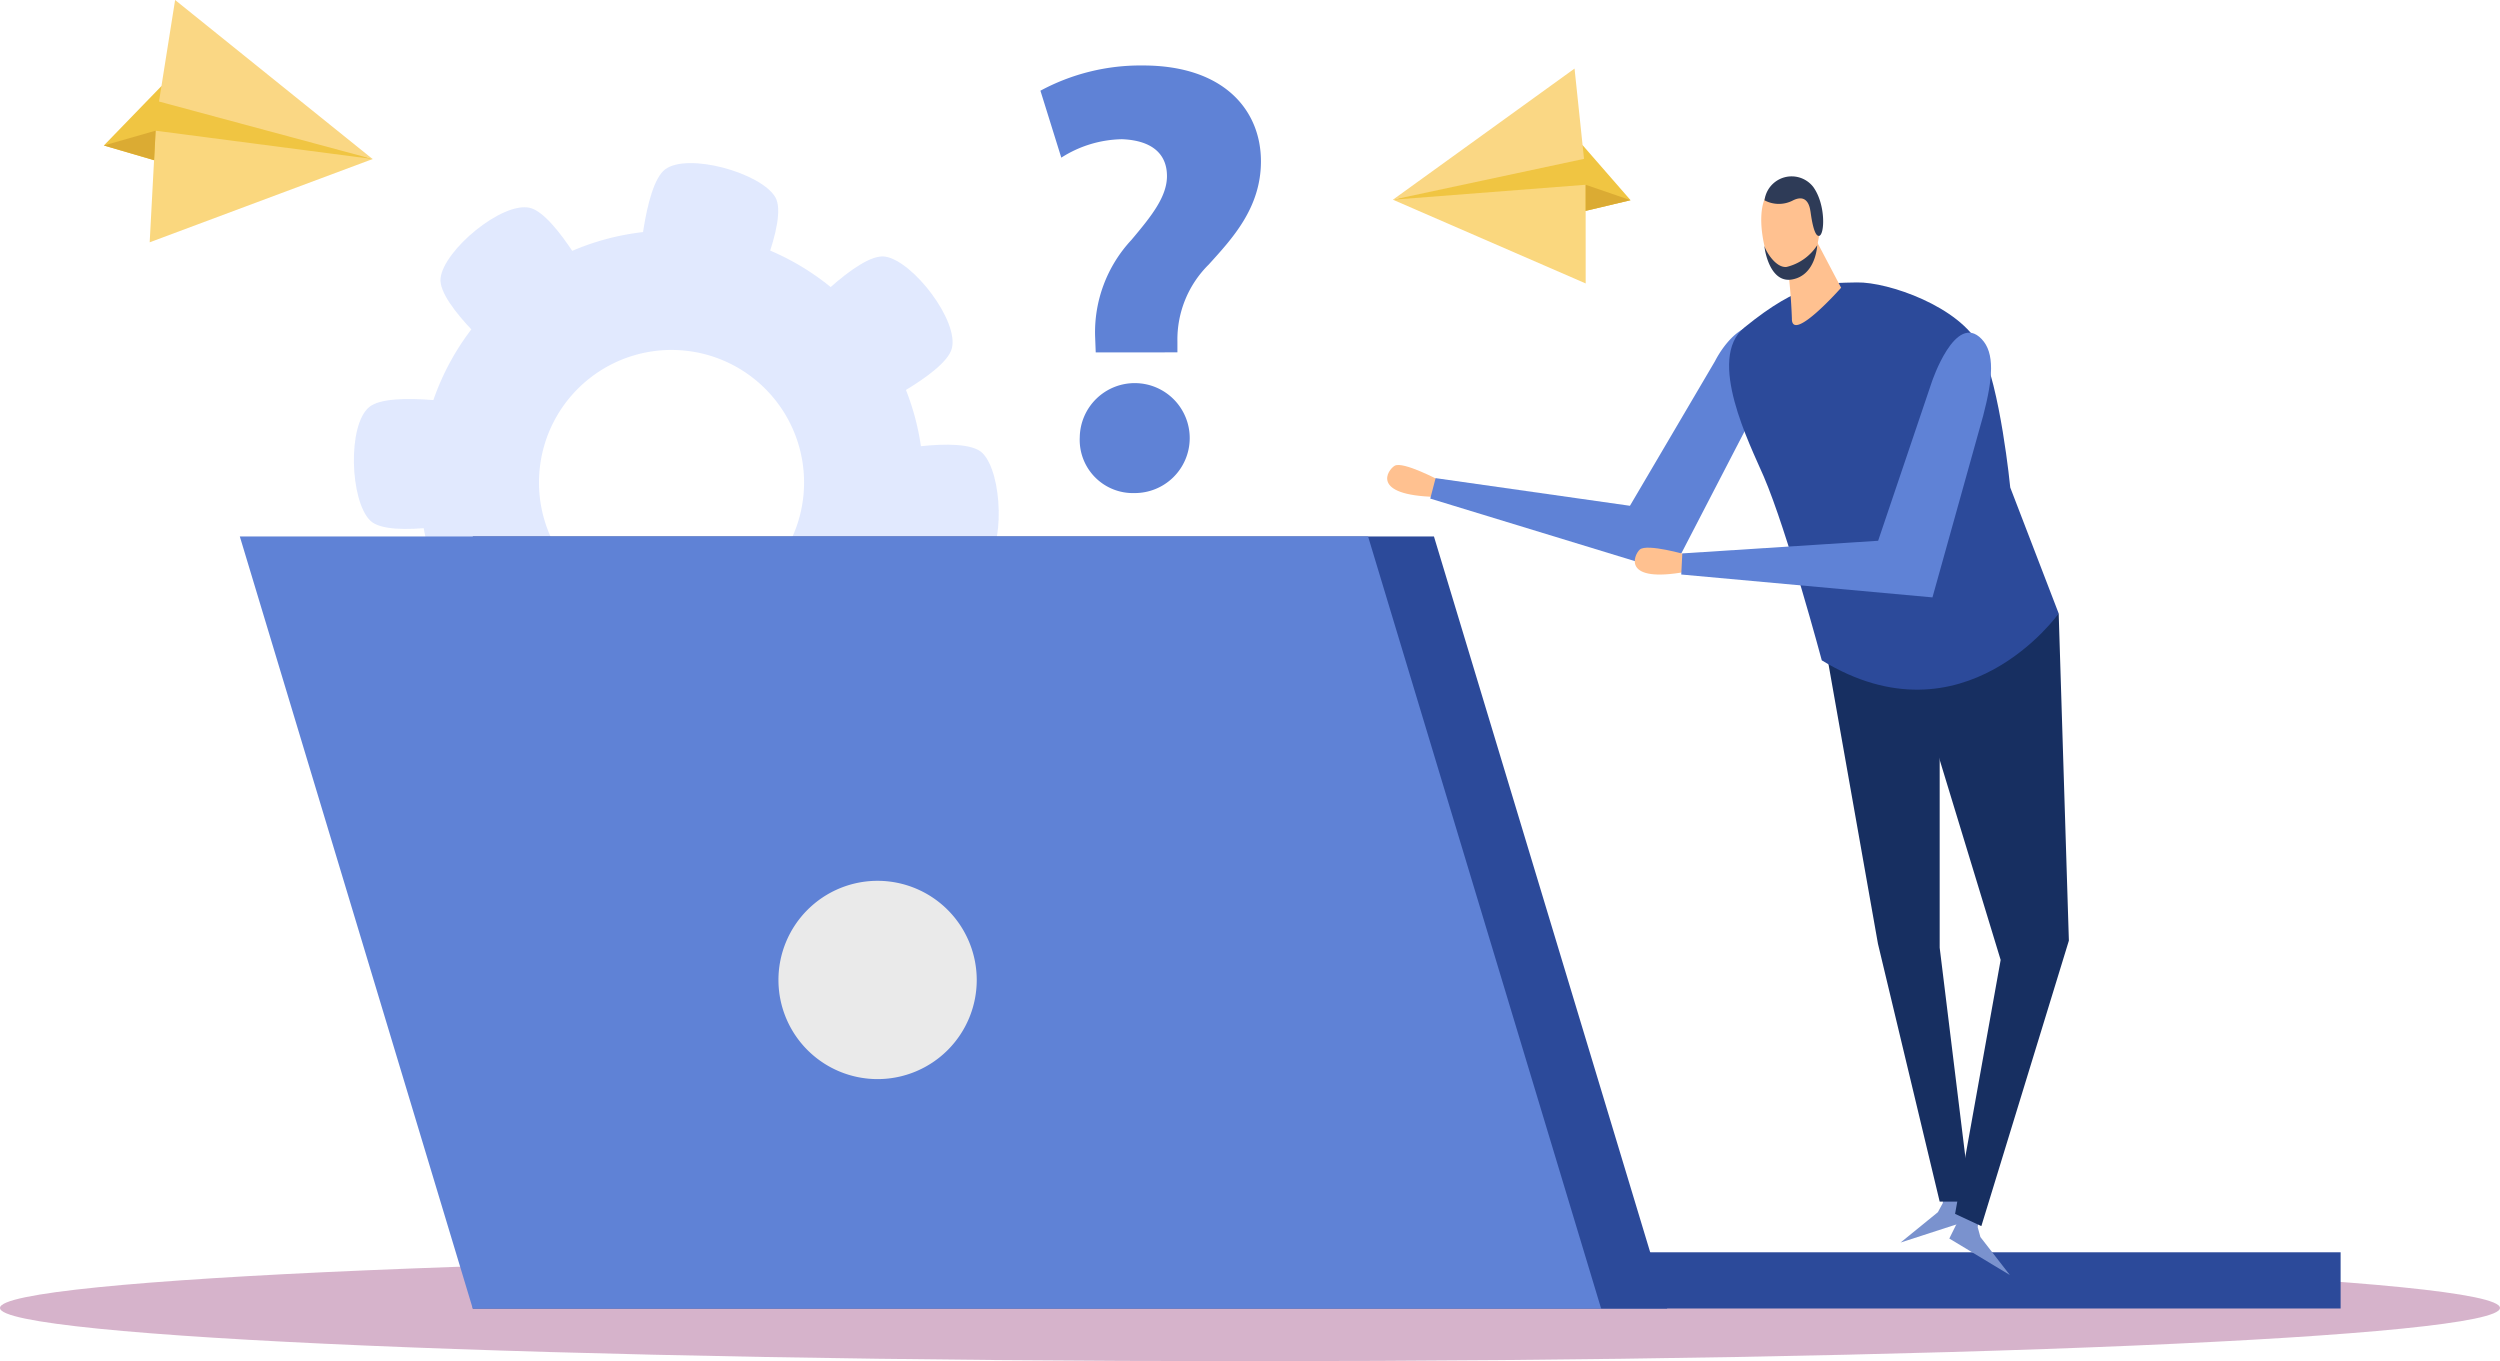
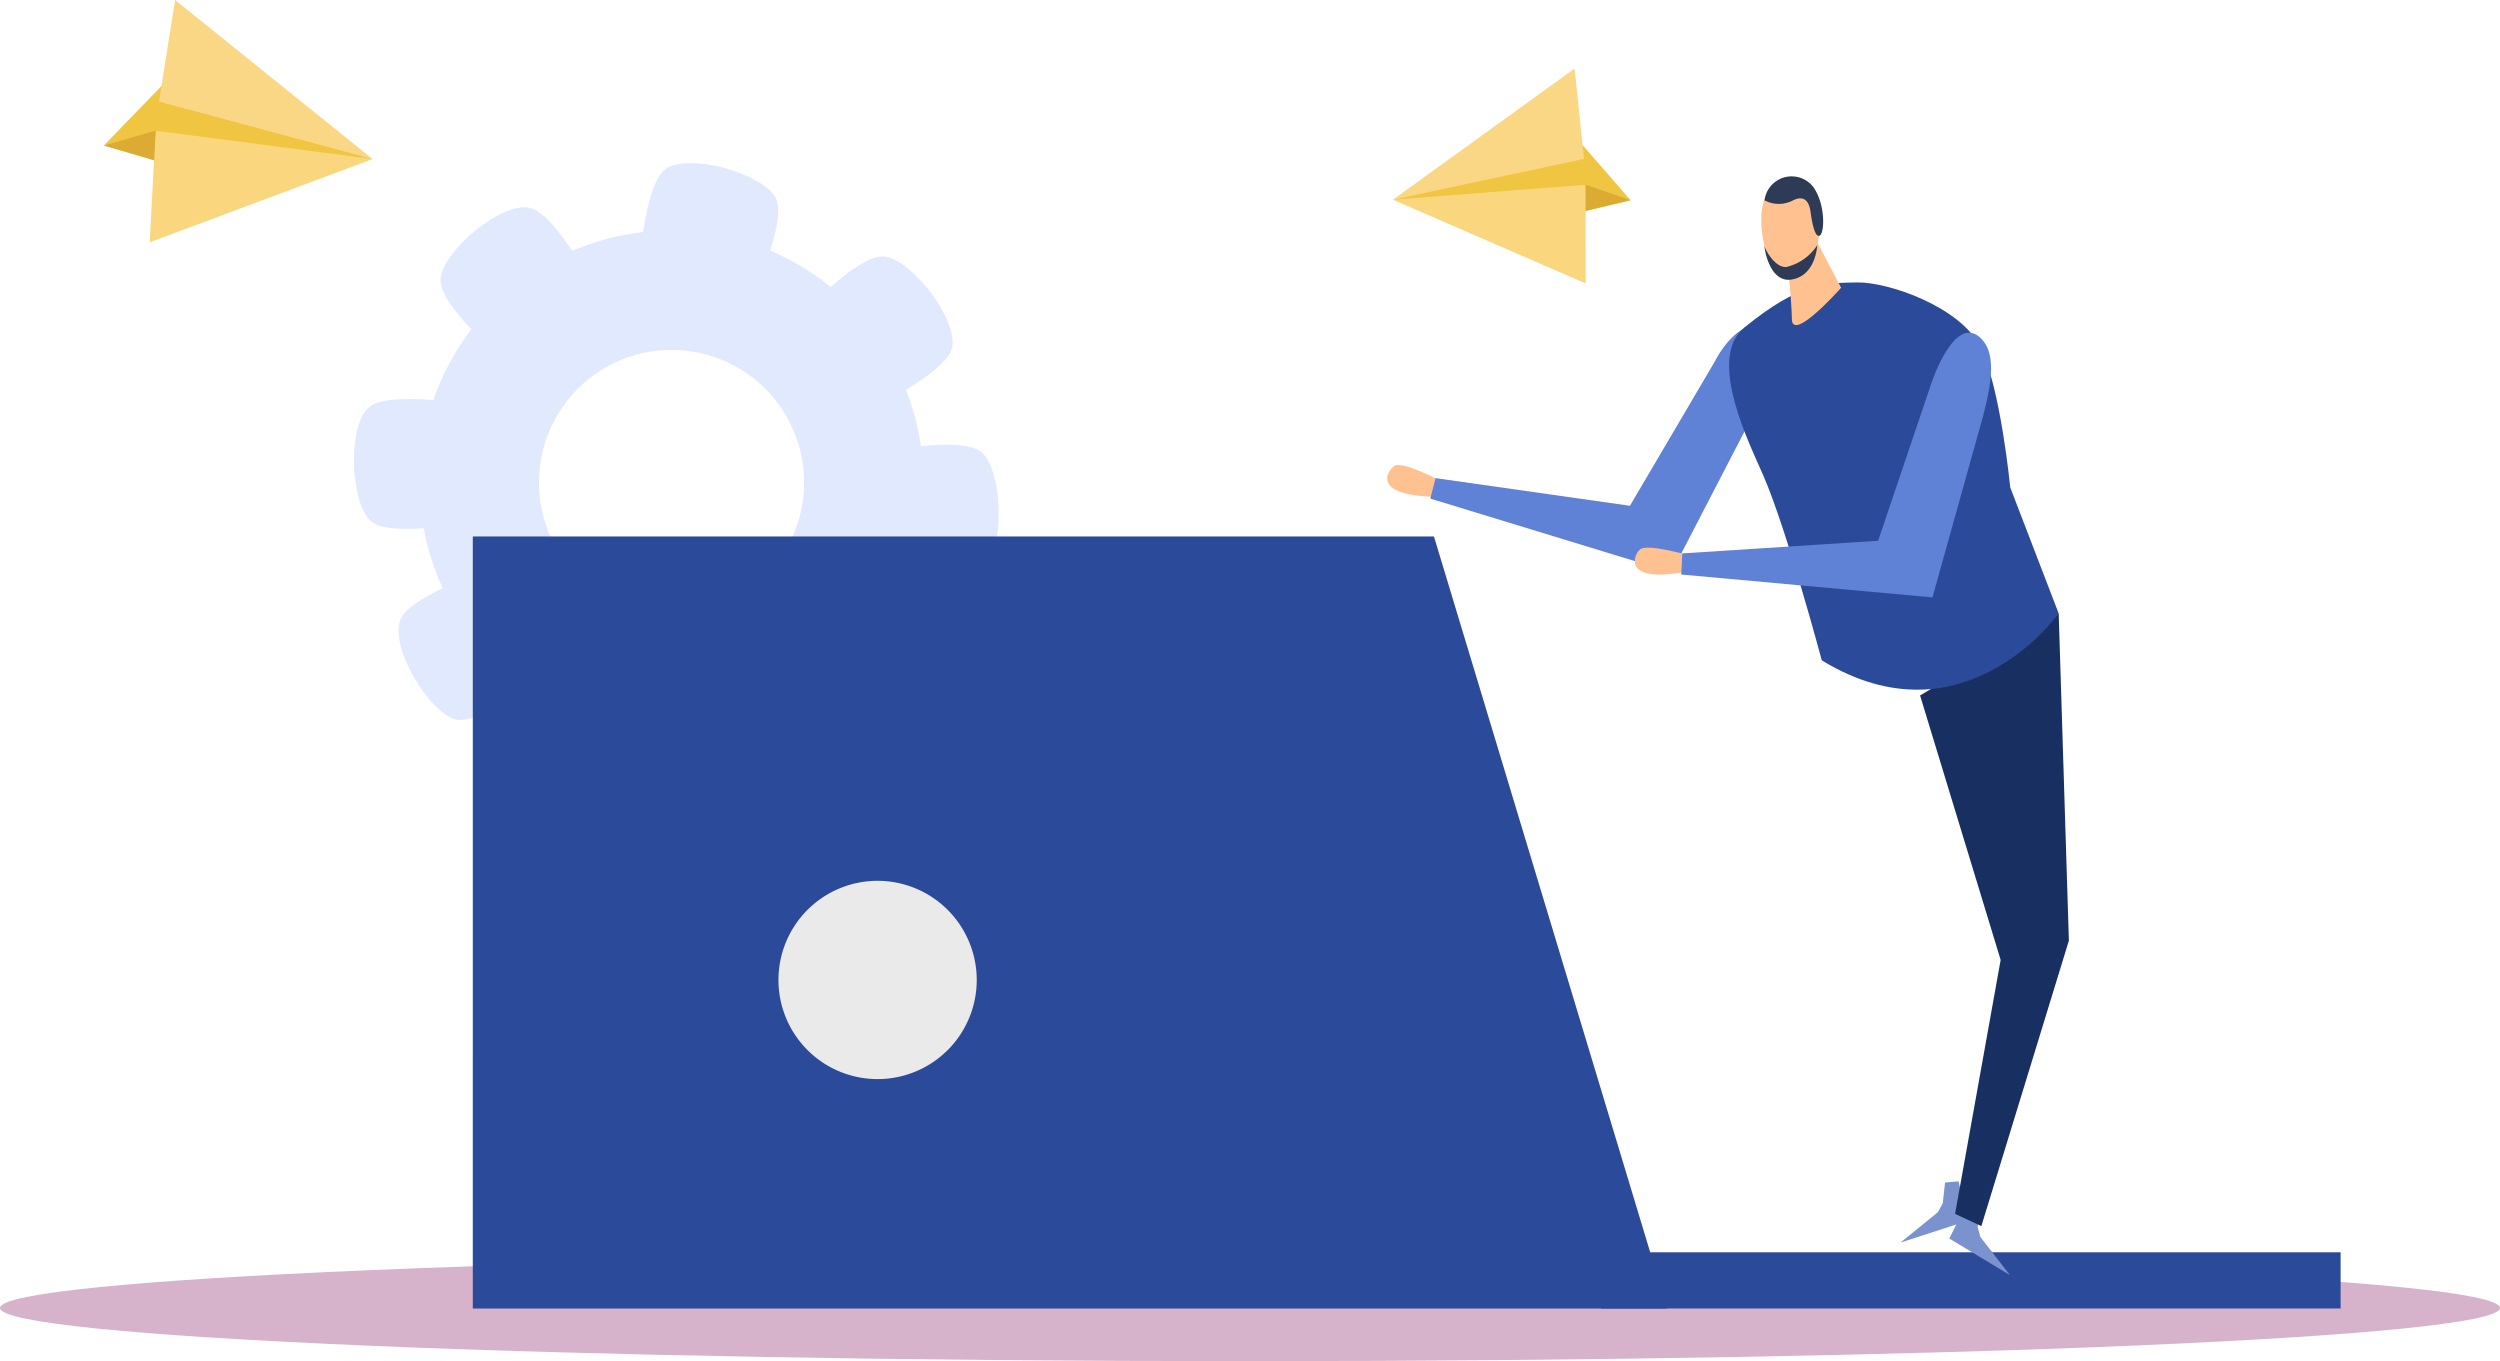
<svg xmlns="http://www.w3.org/2000/svg" width="168.52" height="91.753" viewBox="0 0 168.52 91.753">
  <g id="Schvalování" transform="translate(-3626.412 -2265.705)">
    <g id="Group_1733" data-name="Group 1733" transform="translate(3626.412 2350.286)" opacity="0.3">
      <path id="Path_1855" data-name="Path 1855" d="M3794.932,2328.617c0,1.982-37.723,3.587-84.261,3.587s-84.258-1.605-84.258-3.587,37.724-3.585,84.258-3.585S3794.932,2326.637,3794.932,2328.617Z" transform="translate(-3626.413 -2325.032)" fill="#750051" />
    </g>
    <g id="Group_1744" data-name="Group 1744" transform="translate(3650.267 2276.705)" opacity="0.5">
      <g id="Group_1735" data-name="Group 1735" transform="translate(4.423 4.534)">
        <path id="Path_1857" data-name="Path 1857" d="M3651.793,2266.351a16.988,16.988,0,1,0,23.857,2.837A16.988,16.988,0,0,0,3651.793,2266.351Zm16.037,20.365a8.934,8.934,0,1,1,1.493-12.544A8.932,8.932,0,0,1,3667.83,2286.715Z" transform="translate(-3645.314 -2262.708)" fill="#c3d3fd" />
      </g>
      <g id="Group_1736" data-name="Group 1736" transform="translate(5.836 2.971)">
        <path id="Path_1858" data-name="Path 1858" d="M3657.025,2267.354l-6.016,4.738s-4.807-3.987-4.588-5.826c.225-1.9,4.149-5.165,6.014-4.738C3654.243,2261.941,3657.025,2267.354,3657.025,2267.354Z" transform="translate(-3646.415 -2261.49)" fill="#c3d3fd" />
      </g>
      <g id="Group_1737" data-name="Group 1737" transform="translate(26.11 29.909)">
-         <path id="Path_1859" data-name="Path 1859" d="M3668.216,2282.464l-6.016,4.737s2.749,5.609,4.589,5.828c1.9.226,5.99-2.823,6.017-4.737C3672.829,2286.438,3668.216,2282.464,3668.216,2282.464Z" transform="translate(-3662.2 -2282.464)" fill="#c3d3fd" />
-       </g>
+         </g>
      <g id="Group_1738" data-name="Group 1738" transform="translate(0 15.897)">
        <path id="Path_1860" data-name="Path 1860" d="M3650.322,2272.03l.069,7.657s-6.1,1.365-7.418.064c-1.366-1.34-1.545-6.438-.068-7.656C3644.338,2270.918,3650.322,2272.03,3650.322,2272.03Z" transform="translate(-3641.871 -2271.555)" fill="#c3d3fd" />
      </g>
      <g id="Group_1739" data-name="Group 1739" transform="translate(3.006 27.199)">
        <path id="Path_1861" data-name="Path 1861" d="M3650.836,2280.354l3.691,6.708s-4.719,4.092-6.5,3.579c-1.838-.534-4.416-4.939-3.692-6.711C3645.038,2282.214,3650.836,2280.354,3650.836,2280.354Z" transform="translate(-3644.211 -2280.354)" fill="#c3d3fd" />
      </g>
      <g id="Group_1740" data-name="Group 1740" transform="translate(29.805 6.28)">
        <path id="Path_1862" data-name="Path 1862" d="M3669.565,2274.633l-4.488-6.2s4.178-4.643,6.01-4.349c1.888.3,4.988,4.357,4.488,6.2C3675.089,2272.075,3669.565,2274.633,3669.565,2274.633Z" transform="translate(-3665.077 -2264.067)" fill="#c3d3fd" />
      </g>
      <g id="Group_1741" data-name="Group 1741" transform="translate(19.179)">
        <path id="Path_1863" data-name="Path 1863" d="M3656.8,2266.8l7.426,1.861s2.756-5.6,1.8-7.2c-.985-1.643-5.9-3.014-7.426-1.863C3657.124,2260.721,3656.8,2266.8,3656.8,2266.8Z" transform="translate(-3656.803 -2259.178)" fill="#c3d3fd" />
      </g>
      <g id="Group_1742" data-name="Group 1742" transform="translate(13.436 34.661)">
        <path id="Path_1864" data-name="Path 1864" d="M3661.763,2288.023l-7.428-1.859s-2.755,5.6-1.8,7.192c.984,1.643,5.9,3.015,7.426,1.864C3661.441,2294.1,3661.763,2288.023,3661.763,2288.023Z" transform="translate(-3652.332 -2286.164)" fill="#c3d3fd" />
      </g>
      <g id="Group_1743" data-name="Group 1743" transform="translate(34.95 18.975)">
        <path id="Path_1865" data-name="Path 1865" d="M3669.149,2282.234l-.067-7.656s6.1-1.365,7.416-.065c1.367,1.342,1.546,6.44.068,7.655C3675.134,2283.346,3669.149,2282.234,3669.149,2282.234Z" transform="translate(-3669.082 -2273.951)" fill="#c3d3fd" />
      </g>
    </g>
    <g id="Group_1773" data-name="Group 1773" transform="translate(3736.024 2284.954) rotate(-177)">
      <g id="Group_1766" data-name="Group 1766" transform="translate(0 4.885)">
        <g id="Group_1765" data-name="Group 1765">
          <path id="Path_1884" data-name="Path 1884" d="M2.987,0,0,.877,3.421,4.41,16,.07Z" fill="#f0c542" />
        </g>
      </g>
      <g id="Group_1768" data-name="Group 1768" transform="translate(2.728 0)">
        <g id="Group_1767" data-name="Group 1767">
          <path id="Path_1885" data-name="Path 1885" d="M0,0,13.271,4.956.351,6.643Z" fill="#fad77e" />
        </g>
      </g>
      <g id="Group_1770" data-name="Group 1770" transform="translate(3.279 4.956)">
        <g id="Group_1769" data-name="Group 1769">
          <path id="Path_1886" data-name="Path 1886" d="M12.721,0,0,3.425.957,9.469Z" transform="translate(0 0)" fill="#fad784" />
        </g>
      </g>
      <g id="Group_1772" data-name="Group 1772" transform="translate(0 4.885)">
        <g id="Group_1771" data-name="Group 1771" transform="translate(0 0)">
          <path id="Path_1887" data-name="Path 1887" d="M0,.877l3.079.88L2.987,0Z" fill="#dbab33" />
        </g>
      </g>
    </g>
    <g id="Group_1782" data-name="Group 1782" transform="translate(3633.412 2265.705)">
      <g id="Group_1775" data-name="Group 1775" transform="translate(0 5.806)">
        <g id="Group_1774" data-name="Group 1774">
          <path id="Path_1888" data-name="Path 1888" d="M3708.265,2254.3l-3.387-.994,3.876-4L3723,2254.22Z" transform="translate(-3704.878 -2249.304)" fill="#f0c542" />
        </g>
      </g>
      <g id="Group_1777" data-name="Group 1777" transform="translate(3.09 8.811)">
        <g id="Group_1776" data-name="Group 1776">
          <path id="Path_1889" data-name="Path 1889" d="M3706.16,2258.073l15.028-5.612-14.628-1.91Z" transform="translate(-3706.16 -2250.551)" fill="#fad77e" />
        </g>
      </g>
      <g id="Group_1779" data-name="Group 1779" transform="translate(3.714)">
        <g id="Group_1778" data-name="Group 1778">
          <path id="Path_1890" data-name="Path 1890" d="M3720.823,2257.619l-14.4-3.879,1.086-6.843Z" transform="translate(-3706.419 -2246.897)" fill="#fad784" />
        </g>
      </g>
      <g id="Group_1781" data-name="Group 1781" transform="translate(0 8.811)">
        <g id="Group_1780" data-name="Group 1780">
          <path id="Path_1891" data-name="Path 1891" d="M3704.878,2251.547l3.491-1-.1,1.99Z" transform="translate(-3704.878 -2250.551)" fill="#dbab33" />
        </g>
      </g>
    </g>
    <g id="Group_1788" data-name="Group 1788" transform="translate(3642.574 2301.869)">
      <g id="Group_1786" data-name="Group 1786">
        <g id="Group_1783" data-name="Group 1783" transform="translate(15.708)">
          <path id="Path_1892" data-name="Path 1892" d="M3651.226,2339.375h80.511l-15.721-52.04h-64.789Z" transform="translate(-3651.226 -2287.335)" fill="#2c4a9a" />
        </g>
        <g id="Group_1784" data-name="Group 1784">
-           <path id="Path_1893" data-name="Path 1893" d="M3654.7,2339.375h76.061l-15.707-52.04H3639Z" transform="translate(-3638.996 -2287.335)" fill="#5f82d6" />
-         </g>
+           </g>
        <g id="Group_1785" data-name="Group 1785" transform="translate(91.769 48.25)">
          <rect id="Rectangle_256" data-name="Rectangle 256" width="49.845" height="3.789" fill="#2c4a9a" />
        </g>
      </g>
      <g id="Group_1787" data-name="Group 1787" transform="translate(36.311 23.21)">
        <path id="Path_1894" data-name="Path 1894" d="M3680.634,2312.085a6.683,6.683,0,1,1-6.682-6.679A6.689,6.689,0,0,1,3680.634,2312.085Z" transform="translate(-3667.267 -2305.406)" fill="#eaeaea" />
      </g>
    </g>
    <g id="Group_1844" data-name="Group 1844" transform="translate(3696.546 2270.121)">
      <g id="Group_1792" data-name="Group 1792" transform="translate(61.266 76.63)">
        <g id="Group_1791" data-name="Group 1791">
          <g id="Group_1790" data-name="Group 1790">
            <g id="Group_1789" data-name="Group 1789">
              <path id="Path_1895" data-name="Path 1895" d="M3729.927,2322.279l.867.281-.162,1.392.182.667,1.988,2.563-4.083-2.462Z" transform="translate(-3728.72 -2322.279)" fill="#7a92ce" />
            </g>
          </g>
        </g>
      </g>
      <g id="Group_1796" data-name="Group 1796" transform="translate(57.98 75.218)">
        <g id="Group_1795" data-name="Group 1795">
          <g id="Group_1794" data-name="Group 1794">
            <g id="Group_1793" data-name="Group 1793">
              <path id="Path_1896" data-name="Path 1896" d="M3730.069,2321.181l-.909.075-.156,1.394-.328.608-2.515,2.046,4.533-1.471Z" transform="translate(-3726.161 -2321.181)" fill="#7a92ce" />
            </g>
          </g>
        </g>
      </g>
      <g id="Group_1800" data-name="Group 1800" transform="translate(59.29 36.936)">
        <g id="Group_1799" data-name="Group 1799">
          <g id="Group_1798" data-name="Group 1798">
            <g id="Group_1797" data-name="Group 1797">
              <path id="Path_1897" data-name="Path 1897" d="M3736.529,2291.374l.687,22.054-5.9,19.243-1.771-.825,3.072-17.117-5.432-17.828Z" transform="translate(-3727.181 -2291.374)" fill="#172f61" />
            </g>
          </g>
        </g>
      </g>
      <g id="Group_1804" data-name="Group 1804" transform="translate(52.681 37.856)">
        <g id="Group_1803" data-name="Group 1803">
          <g id="Group_1802" data-name="Group 1802">
            <g id="Group_1801" data-name="Group 1801">
-               <path id="Path_1898" data-name="Path 1898" d="M3729.97,2296.05V2313.7l2.1,17.116h-2.1l-4.161-17.383-3.775-21.34Z" transform="translate(-3722.035 -2292.09)" fill="#172f61" />
-             </g>
+               </g>
          </g>
        </g>
      </g>
      <g id="Group_1813" data-name="Group 1813" transform="translate(23.372 17.497)">
        <g id="Group_1808" data-name="Group 1808" transform="translate(0 9.431)">
          <g id="Group_1807" data-name="Group 1807">
            <g id="Group_1806" data-name="Group 1806">
              <g id="Group_1805" data-name="Group 1805">
                <path id="Path_1899" data-name="Path 1899" d="M3702.765,2284.633s-2.484-1.324-3.041-1c-.473.273-1.666,1.992,2.761,2.1Z" transform="translate(-3699.216 -2283.582)" fill="#ffc190" />
              </g>
            </g>
          </g>
        </g>
        <g id="Group_1812" data-name="Group 1812" transform="translate(2.905)">
          <g id="Group_1811" data-name="Group 1811">
            <g id="Group_1810" data-name="Group 1810">
              <g id="Group_1809" data-name="Group 1809">
                <path id="Path_1900" data-name="Path 1900" d="M3723.588,2281.617l-5.848,11.288-16.263-4.97.36-1.379,13.1,1.864,5.735-9.751s1.669-3.432,3.871-2.137A11.11,11.11,0,0,1,3723.588,2281.617Z" transform="translate(-3701.477 -2276.239)" fill="#5f82d6" />
              </g>
            </g>
          </g>
        </g>
      </g>
      <g id="Group_1816" data-name="Group 1816" transform="translate(46.421 14.624)">
        <g id="Group_1815" data-name="Group 1815">
          <g id="Group_1814" data-name="Group 1814">
            <path id="Path_1901" data-name="Path 1901" d="M3725.779,2274c2.118-.039,6.943,1.638,8.307,4.323s2.027,9.5,2.027,9.5l3.265,8.492s-6.391,9.015-15.969,3.159c0,0-2.33-8.713-3.911-12.39-.922-2.14-3.885-7.954-1.309-10.045C3721.958,2273.979,3723.625,2274.041,3725.779,2274Z" transform="translate(-3717.161 -2274.002)" fill="#2c4a9a" />
          </g>
        </g>
      </g>
      <g id="Group_1820" data-name="Group 1820" transform="translate(50.211 11.938)">
        <g id="Group_1819" data-name="Group 1819">
          <g id="Group_1818" data-name="Group 1818">
            <g id="Group_1817" data-name="Group 1817">
              <path id="Path_1902" data-name="Path 1902" d="M3722.273,2271.911l1.6,3.042s-3.344,3.782-3.319,2.072a38.422,38.422,0,0,0-.443-4.62Z" transform="translate(-3720.112 -2271.911)" fill="#ffc190" />
            </g>
          </g>
        </g>
      </g>
      <g id="Group_1824" data-name="Group 1824" transform="translate(48.588 7.711)">
        <g id="Group_1823" data-name="Group 1823">
          <g id="Group_1822" data-name="Group 1822">
            <g id="Group_1821" data-name="Group 1821">
              <path id="Path_1903" data-name="Path 1903" d="M3721.784,2269.119c.416.6,1.233,1.772,1.06,2.73s-.382,2.643-1.295,3.245a1.423,1.423,0,0,1-1.952-.515c-.406-.586-1.439-4.149-.033-5.395C3720.622,2268.247,3721.467,2268.657,3721.784,2269.119Z" transform="translate(-3718.849 -2268.619)" fill="#ffc190" />
            </g>
          </g>
        </g>
      </g>
      <g id="Group_1828" data-name="Group 1828" transform="translate(48.809 7.47)">
        <g id="Group_1827" data-name="Group 1827">
          <g id="Group_1826" data-name="Group 1826">
            <g id="Group_1825" data-name="Group 1825">
              <path id="Path_1904" data-name="Path 1904" d="M3719.02,2270.049a2.048,2.048,0,0,0,1.914.008c1.045-.525,1.155.6,1.181.726s.2,1.726.583,1.663.462-2.125-.4-3.307A1.843,1.843,0,0,0,3719.02,2270.049Z" transform="translate(-3719.02 -2268.432)" fill="#2e3b57" />
            </g>
          </g>
        </g>
      </g>
      <g id="Group_1832" data-name="Group 1832" transform="translate(48.805 12.114)">
        <g id="Group_1831" data-name="Group 1831">
          <g id="Group_1830" data-name="Group 1830">
            <g id="Group_1829" data-name="Group 1829">
              <path id="Path_1905" data-name="Path 1905" d="M3722.573,2272.048a3.415,3.415,0,0,1-2.066,1.464c-.752.08-1.421-1.115-1.483-1.39s.2,2.513,1.837,2.237S3722.573,2272.048,3722.573,2272.048Z" transform="translate(-3719.017 -2272.048)" fill="#2e3b57" />
            </g>
          </g>
        </g>
      </g>
      <g id="Group_1841" data-name="Group 1841" transform="translate(40.063 18.006)">
        <g id="Group_1836" data-name="Group 1836" transform="translate(0 14.496)">
          <g id="Group_1835" data-name="Group 1835">
            <g id="Group_1834" data-name="Group 1834">
              <g id="Group_1833" data-name="Group 1833">
                <path id="Path_1906" data-name="Path 1906" d="M3715.731,2288.41s-2.7-.791-3.183-.36c-.406.363-1.224,2.291,3.133,1.492Z" transform="translate(-3712.211 -2287.922)" fill="#ffc190" />
              </g>
            </g>
          </g>
        </g>
        <g id="Group_1840" data-name="Group 1840" transform="translate(3.138)">
          <g id="Group_1839" data-name="Group 1839">
            <g id="Group_1838" data-name="Group 1838">
              <g id="Group_1837" data-name="Group 1837">
                <path id="Path_1907" data-name="Path 1907" d="M3735,2282.239l-3.418,12.243-16.933-1.542.071-1.423,13.2-.852,3.622-10.715s1.586-4.731,3.351-2.886C3735.794,2278,3735.662,2279.711,3735,2282.239Z" transform="translate(-3714.654 -2276.635)" fill="#5f82d6" />
              </g>
            </g>
          </g>
        </g>
      </g>
      <g id="Group_1843" data-name="Group 1843">
        <g id="Group_1842" data-name="Group 1842">
-           <path id="Path_1908" data-name="Path 1908" d="M3684.745,2281.955l-.042-1.078a9.133,9.133,0,0,1,2.444-6.5c1.325-1.574,2.4-2.9,2.4-4.308,0-1.448-.951-2.4-3.023-2.485a7.826,7.826,0,0,0-4.1,1.243l-1.407-4.513a14.2,14.2,0,0,1,6.915-1.7c5.466,0,7.95,3.023,7.95,6.46,0,3.147-1.945,5.217-3.519,6.957a7.111,7.111,0,0,0-2.112,5.176v.745Zm-1.076,5.714a3.706,3.706,0,1,1,3.685,3.768A3.587,3.587,0,0,1,3683.669,2287.669Z" transform="translate(-3681.018 -2262.616)" fill="#5f82d6" />
-         </g>
+           </g>
      </g>
    </g>
  </g>
</svg>